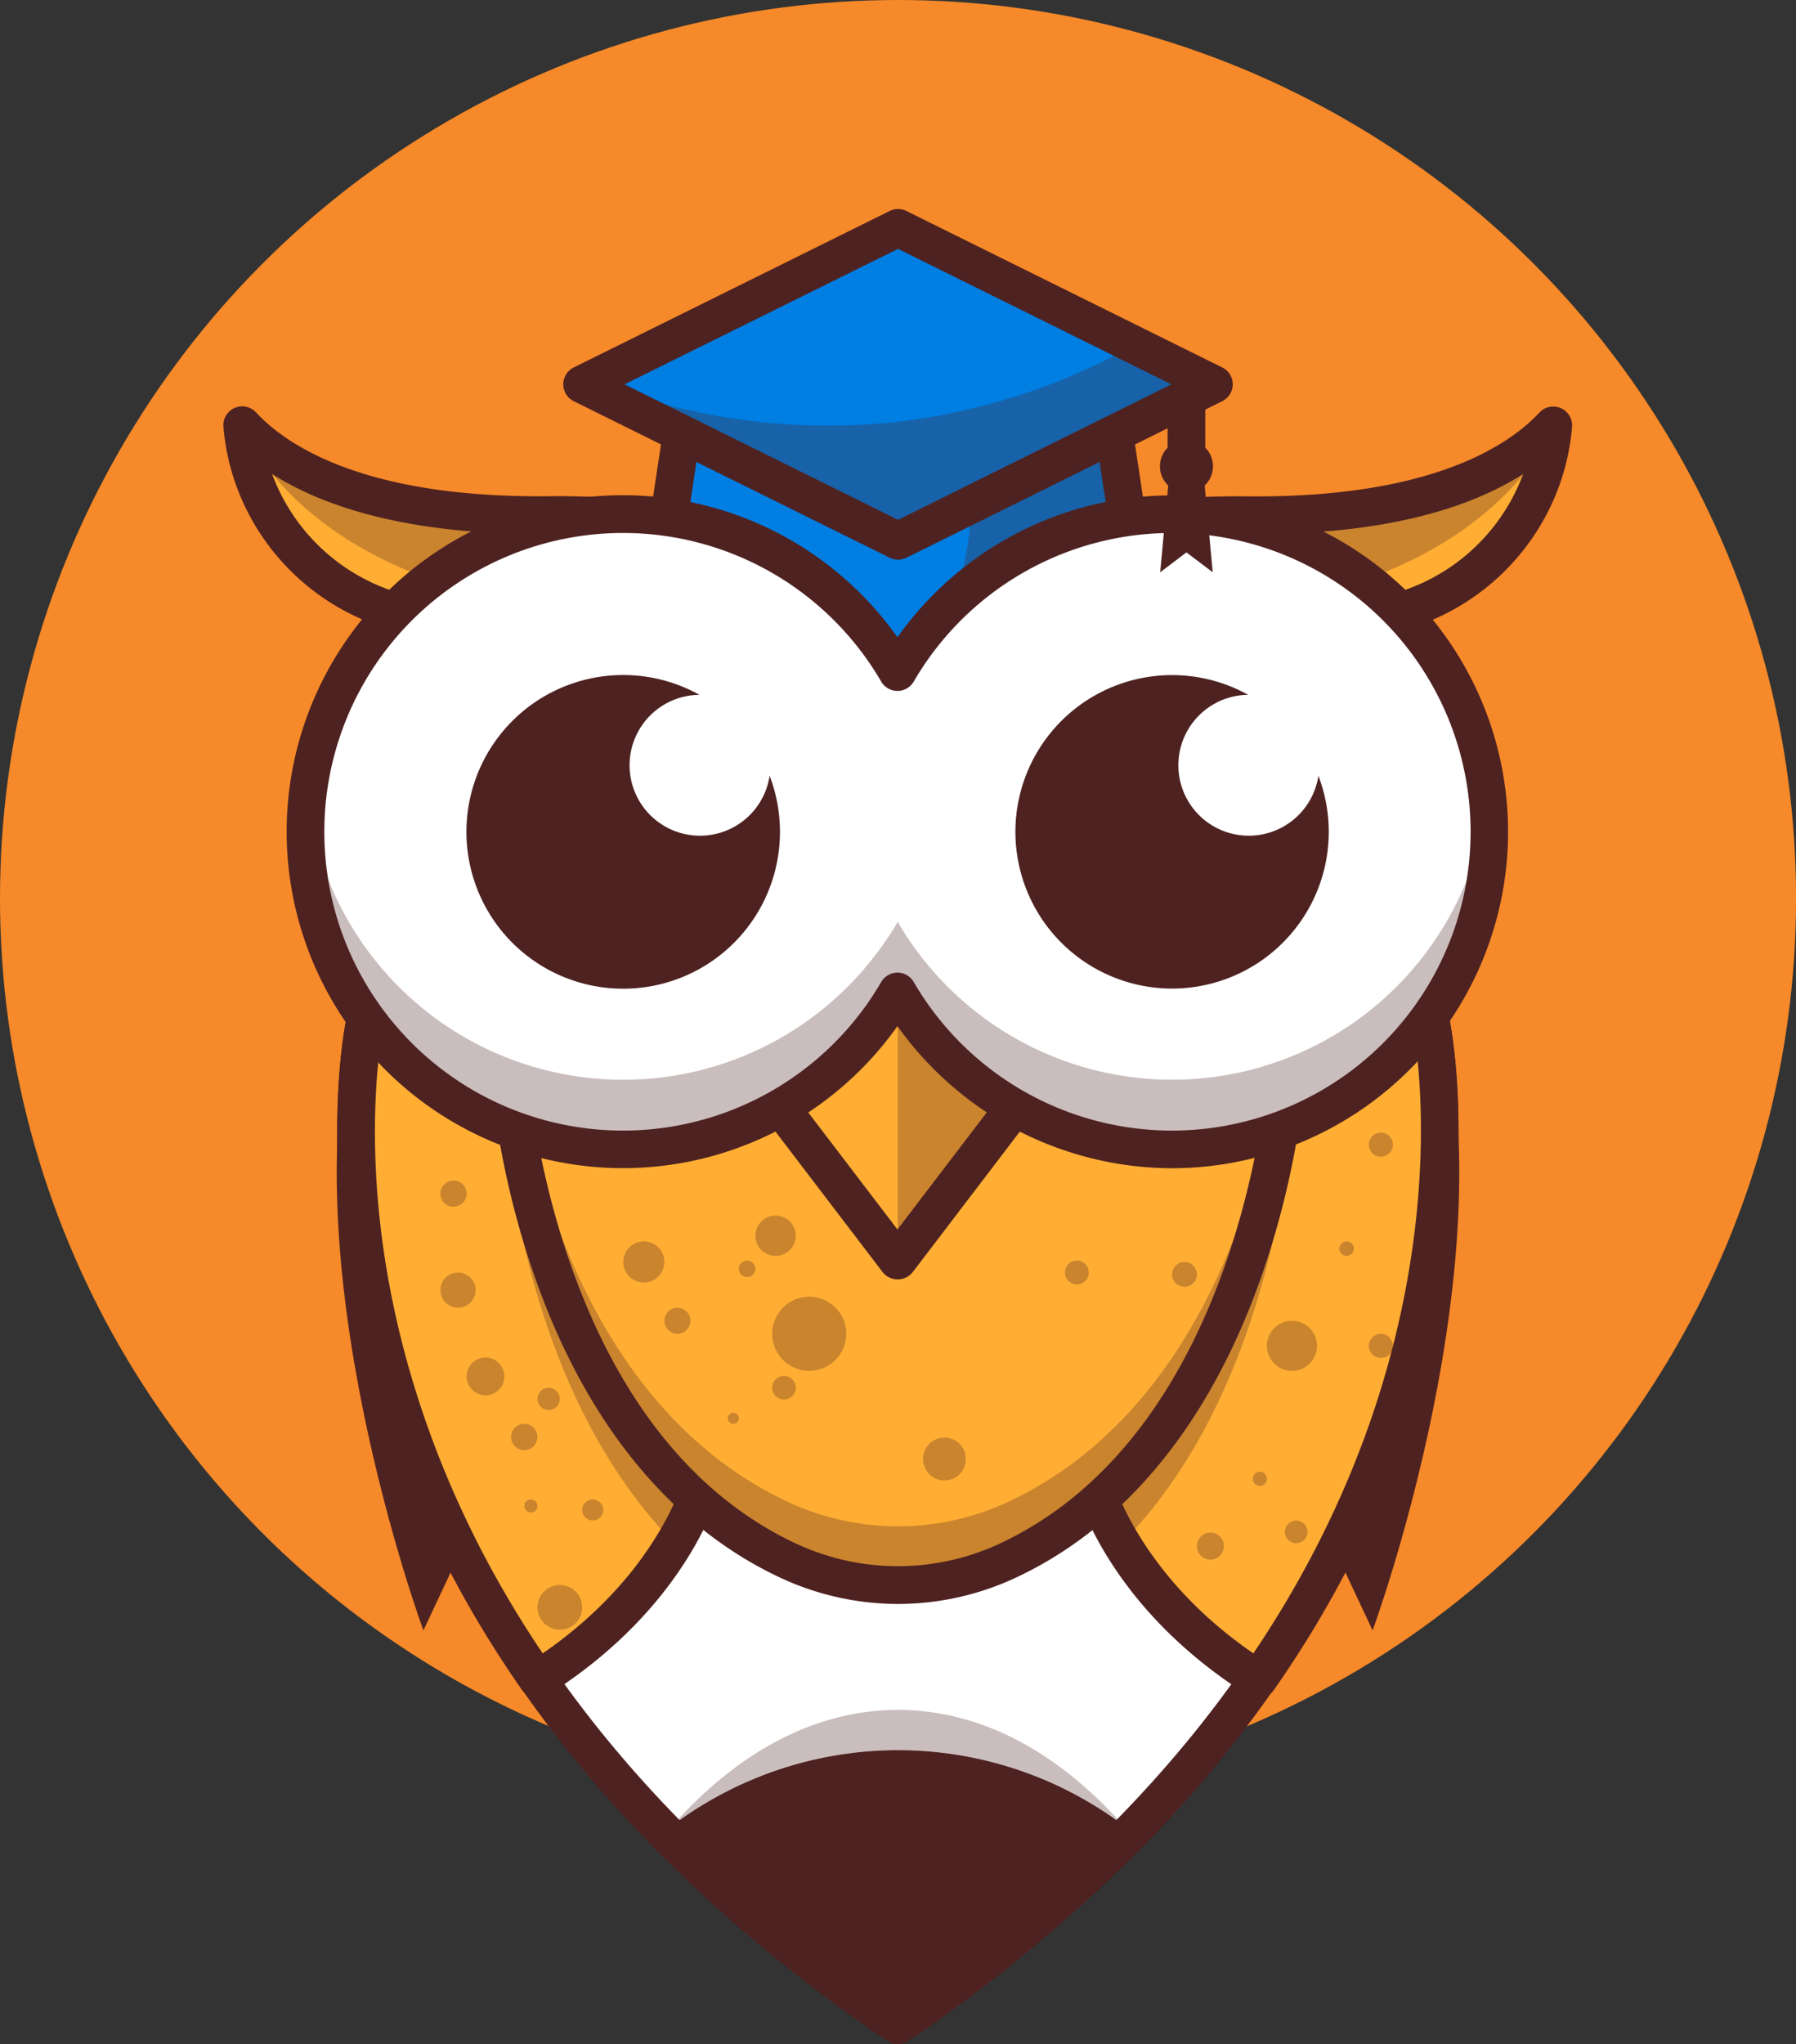
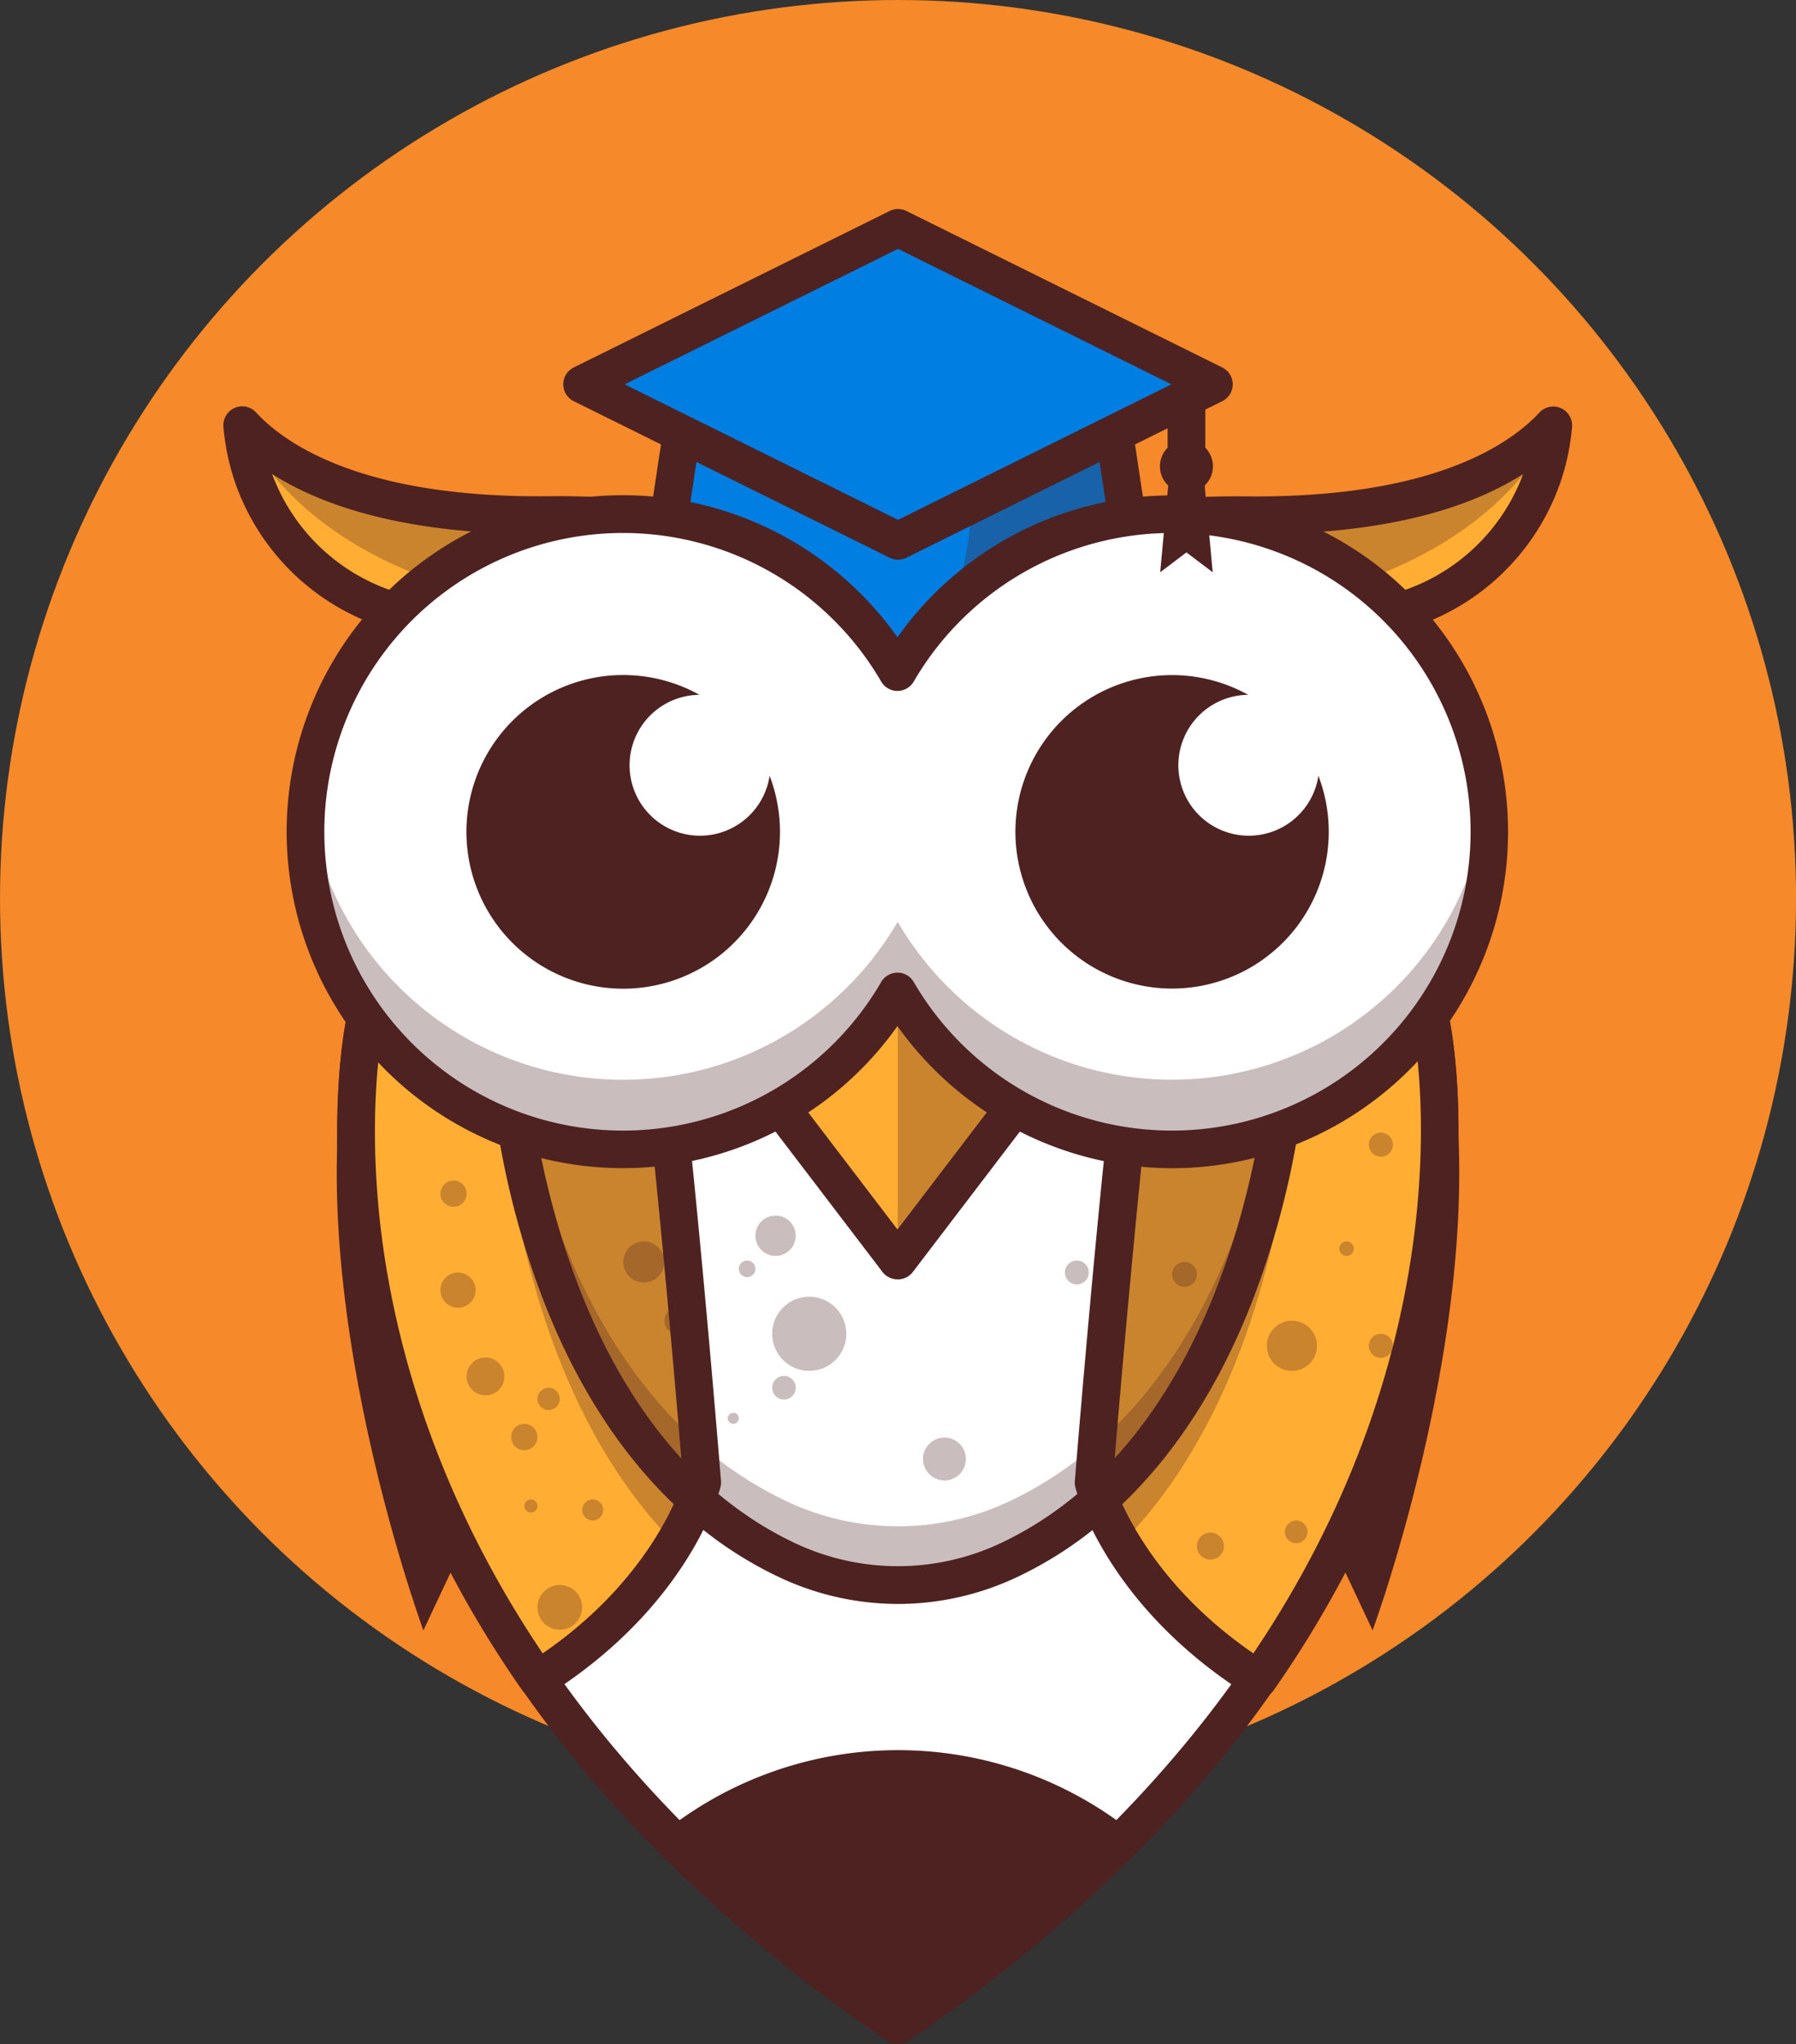
<svg xmlns="http://www.w3.org/2000/svg" fill="#000000" height="398.45" viewBox="0 0 350.21 398.45" width="350.21">
  <rect x="0" y="0" width="350.21" height="398.45" fill="#333333" stroke="none" />
  <g data-name="Layer 2">
    <g data-name="Layer 1">
      <circle cx="175.11" cy="175.11" fill="#f68929" r="175.11" />
      <path d="M225.14,352.3q-2.17,2.34-4.47,4.7c-1.47,1.5-3,3-4.54,4.52-.77.75-1.55,1.51-2.35,2.26q-2.37,2.27-4.87,4.53c-.72.65-1.46,1.32-2.2,2-.57.52-1.16,1-1.75,1.55s-1.25,1.09-1.88,1.62l-.71.61c-.63.55-1.27,1.09-1.93,1.63l-2.07,1.73-2.58,2.09c-1.54,1.24-3.12,2.48-4.72,3.72L188.71,385c-.49.39-1,.77-1.5,1.14-.75.57-1.5,1.11-2.26,1.67-1.06.78-2.13,1.56-3.22,2.33l-1.47,1.05-2.18,1.54-3,2A295.31,295.31,0,0,1,129.55,357a236.79,236.79,0,0,1-24.72-29.69C57.78,260,71.21,198.87,71.21,198.87l53.23-24.64,50.67-23.46L279,198.87S296,276,225.14,352.3Z" fill="#ffffff" />
      <path d="M258.65,298.64l9,19.14s27.08-73.39,12.68-122.42C270.06,265.4,258.65,298.64,258.65,298.64Z" fill="#4e2221" />
      <path d="M91.56,298.64l-9,19.14S55.48,244.39,69.88,195.36C80.15,265.4,91.56,298.64,91.56,298.64Z" fill="#4e2221" />
      <path d="M175.11,398.45a3.66,3.66,0,0,1-2.07-.64,300.34,300.34,0,0,1-46.12-38.26C87,318.7,73,277.09,68.27,249.38c-5.15-30.16-.84-50.45-.65-51.29a3.67,3.67,0,0,1,2-2.55l103.91-48.1a3.68,3.68,0,0,1,3.08,0l103.9,48.1a3.64,3.64,0,0,1,2,2.55c.19.84,4.51,21.13-.64,51.3-4.73,27.71-18.75,69.32-58.66,110.17h0a302.22,302.22,0,0,1-46.12,38.25A3.6,3.6,0,0,1,175.11,398.45ZM74.48,201.4c-.88,5.44-3,23.16,1.09,47.11,4.59,26.59,18.15,66.54,56.61,105.91a291,291,0,0,0,42.93,35.9A293,293,0,0,0,218,354.43h0c38.46-39.37,52-79.33,56.61-105.92,4.14-23.94,2-41.66,1.08-47.11L175.11,154.82ZM220.67,357h0Z" fill="#4e2221" />
      <path d="M136.93,288.94a49.05,49.05,0,0,1-5.42,11.85c-4.6,7.63-12.74,17.73-26.68,26.51C57.78,260,71.21,198.87,71.21,198.87l53.23-24.64c1.63,6.93,3.51,21.57,5.33,38.14C133.52,246.54,136.93,288.94,136.93,288.94Z" fill="#ffae33" />
      <path d="M104.83,331a3.68,3.68,0,0,1-3-1.56c-24.75-35.39-32.75-69.1-35.1-91.16-2.55-24,.76-39.52.9-40.16a3.67,3.67,0,0,1,2-2.55L122.9,170.9a3.66,3.66,0,0,1,5.11,2.49c5,21.25,12.27,111.43,12.58,115.26a3.73,3.73,0,0,1-.1,1.2c-.24.94-6.15,23.21-33.71,40.56A3.66,3.66,0,0,1,104.83,331ZM74.48,201.4c-.75,4.6-2.42,18-.42,36.41,2.22,20.5,9.57,51.56,31.76,84.45,20.31-13.93,26.39-30.55,27.39-33.7-.65-8-6.85-83.35-11.45-109Z" fill="#4e2221" />
-       <path d="M213.29,288.94s5.46,21.6,32.1,38.36C292.44,260,279,198.87,279,198.87l-53.23-24.64C220.8,195.45,213.29,288.94,213.29,288.94Z" fill="#ffae33" />
+       <path d="M213.29,288.94s5.46,21.6,32.1,38.36C292.44,260,279,198.87,279,198.87l-53.23-24.64C220.8,195.45,213.29,288.94,213.29,288.94" fill="#ffae33" />
      <path d="M245.39,331a3.7,3.7,0,0,1-2-.56c-27.56-17.35-33.47-39.62-33.7-40.56a3.47,3.47,0,0,1-.1-1.2c.3-3.83,7.59-94,12.57-115.26a3.7,3.7,0,0,1,2-2.46,3.63,3.63,0,0,1,3.15,0l53.23,24.64a3.64,3.64,0,0,1,2,2.55c.15.64,3.46,16.15.9,40.16-2.35,22.06-10.34,55.77-35.09,91.16A3.68,3.68,0,0,1,245.39,331ZM217,288.56c1,3.15,7.09,19.77,27.4,33.7,39-57.83,33-110.71,31.33-120.86l-47.28-21.89C223.86,205.21,217.65,280.58,217,288.56Zm-3.71.38h0Z" fill="#4e2221" />
      <path d="M220.67,357a297.3,297.3,0,0,1-45.56,37.78A295.31,295.31,0,0,1,129.55,357a73.31,73.31,0,0,1,91.12,0Z" fill="#4e2221" />
      <g opacity="0.3">
-         <path d="M175.11,341.12a72.9,72.9,0,0,1,43.75,14.5c-12.59-14.12-27.61-22.34-43.75-22.34s-31.18,8.22-43.76,22.33A73,73,0,0,1,175.11,341.12Z" fill="#4e2221" />
-       </g>
+         </g>
      <g opacity="0.3">
        <path d="M136.93,288.94a49.05,49.05,0,0,1-5.42,11.85c-30.66-31-33.15-82.93-33.15-82.93l31.41-5.49C133.52,246.54,136.93,288.94,136.93,288.94Z" fill="#4e2221" />
      </g>
      <g opacity="0.3">
        <path d="M213.29,288.94a49.05,49.05,0,0,0,5.42,11.85c30.66-31,33.15-82.93,33.15-82.93l-31.42-5.49C216.7,246.54,213.29,288.94,213.29,288.94Z" fill="#4e2221" />
      </g>
-       <path d="M175.11,192.68,99,206s3.55,74.19,54.51,98.16a50.81,50.81,0,0,0,43.18,0c51-24,54.51-98.16,54.51-98.16Z" fill="#ffae33" />
      <g opacity="0.3">
        <path d="M196.7,292.68a50.81,50.81,0,0,1-43.18,0c-38.66-18.18-50-65.27-53.27-86.94L99,206s3.55,74.19,54.51,98.16a50.81,50.81,0,0,0,43.18,0c51-24,54.51-98.16,54.51-98.16l-1.24-.22C246.73,227.41,235.36,274.5,196.7,292.68Z" fill="#4e2221" />
      </g>
      <path d="M175.11,312.63A54.31,54.31,0,0,1,152,307.44c-21.77-10.24-38.46-31.06-48.29-60.22a167.24,167.24,0,0,1-8.33-41.08,3.68,3.68,0,0,1,3-3.8l76.1-13.28a3.81,3.81,0,0,1,1.26,0l76.1,13.28a3.69,3.69,0,0,1,3,3.8,167,167,0,0,1-8.34,41.08c-9.82,29.16-26.52,50-48.28,60.22A54.38,54.38,0,0,1,175.11,312.63ZM102.94,209c1.42,14.26,9.72,71.84,52.14,91.8a47,47,0,0,0,40,0c42.49-20,50.74-77.54,52.15-91.8l-72.17-12.6Z" fill="#4e2221" />
      <path d="M216.52 79.47L175.1 59.84 133.69 79.47 125.93 130.89 175.1 155.33 224.28 130.89 216.52 79.47z" fill="#007ee2" />
      <g opacity="0.3">
        <path d="M165,150.33l.89.44c18.58-1.2,39.4-12.68,57.4-26.23l-6.81-45.07-8-3.8C197.47,82.76,189,88.24,189,88.24S195.24,120.64,165,150.33Z" fill="#4e2221" />
      </g>
      <path d="M175.11,159a3.65,3.65,0,0,1-1.64-.38l-49.18-24.45a3.66,3.66,0,0,1-2-3.83l7.76-51.42a3.69,3.69,0,0,1,2.05-2.77l41.42-19.63a3.69,3.69,0,0,1,3.15,0L218.1,76.15a3.73,3.73,0,0,1,2.06,2.77l7.76,51.42a3.67,3.67,0,0,1-2,3.83l-49.18,24.45A3.61,3.61,0,0,1,175.11,159ZM130,128.79l45.15,22.44,45.14-22.44L213.19,82,175.11,63.9,137,82Z" fill="#4e2221" />
      <path d="M199.51 213.61L175.05 245.69 150.57 213.61 175.05 159.47 182.12 175.1 199.51 213.61z" fill="#ffae33" />
      <path d="M226.29,101.1a155.15,155.15,0,0,1,16.86-.71c36.85.37,53-10.27,59.71-17.51a41.33,41.33,0,0,1-37.78,37.73l-64.29,51.9-26.33-29S184.75,105.2,226.29,101.1Z" fill="#ffae33" />
      <path d="M175.62,143.48l-26.33,29L85,120.62A41.47,41.47,0,0,1,49.62,93.67a40.68,40.68,0,0,1-2.39-10.79c6.7,7.25,22.85,17.89,59.7,17.51a155.15,155.15,0,0,1,16.86.71,58.89,58.89,0,0,1,28.31,10.11C170.35,123.86,175.62,143.48,175.62,143.48Z" fill="#ffae33" />
      <path d="M175,249.36a3.69,3.69,0,0,1-2.92-1.44l-24.47-32.08a3.69,3.69,0,0,1-.43-3.74L171.7,158a3.67,3.67,0,0,1,6.69,0l24.47,54.14a3.66,3.66,0,0,1-.43,3.74L178,247.92A3.66,3.66,0,0,1,175,249.36Zm-20.22-36.23L175,239.64l20.23-26.51L175,168.38Z" fill="#4e2221" />
      <path d="M200.79,176.18a3.65,3.65,0,0,1-2.72-1.21l-26.33-29a3.63,3.63,0,0,1-.82-3.41,65.7,65.7,0,0,1,11-20.94c7.53-9.78,21.27-21.9,44-24.14h0a156.62,156.62,0,0,1,17.26-.73c36.08.36,51.18-10.08,57-16.34a3.68,3.68,0,0,1,6.36,2.8,44.58,44.58,0,0,1-2.61,11.76,45.25,45.25,0,0,1-37.38,29.22l-63.43,51.2A3.67,3.67,0,0,1,200.79,176.18Zm-22.18-33.59,22.57,24.88,61.6-49.71a3.67,3.67,0,0,1,2-.8A37.88,37.88,0,0,0,297,92.4h0c-10.09,6.42-26.69,12-53.91,11.67a152,152,0,0,0-16.45.69h0C193.2,108.06,181.26,135.21,178.61,142.59Zm47.68-41.49h0Z" fill="#4e2221" />
      <path d="M149.29,176.18a3.64,3.64,0,0,1-2.3-.82l-63.44-51.2A45.25,45.25,0,0,1,46.17,94.94a44.56,44.56,0,0,1-2.6-11.76,3.67,3.67,0,0,1,6.35-2.8c5.79,6.26,20.91,16.71,57,16.34a156.84,156.84,0,0,1,17.26.73c22.76,2.24,36.51,14.36,44,24.14a66.1,66.1,0,0,1,11,20.94,3.66,3.66,0,0,1-.83,3.41L152,175A3.65,3.65,0,0,1,149.29,176.18ZM53.06,92.39h0A37.89,37.89,0,0,0,85.31,117a3.7,3.7,0,0,1,2,.8l61.59,49.71,22.58-24.9c-2.59-7.46-14.26-34.48-48-37.82h0a151.85,151.85,0,0,0-16.45-.69C79.77,104.33,63.15,98.81,53.06,92.39Z" fill="#4e2221" />
      <g opacity="0.3">
        <path d="M199.51,213.61l-24.46,32.08v-66s2.69-1.92,7.06-4.58Z" fill="#4e2221" />
      </g>
      <g opacity="0.3">
        <path d="M198.11,111.21c6.67,4.26,11.45,5.28,22.82,8.71,68.88,0,82.05-37,82.05-37-6.7,7.25-22.85,17.89-59.7,17.51a155.15,155.15,0,0,0-16.86.71A58.93,58.93,0,0,0,198.11,111.21Z" fill="#4e2221" />
      </g>
      <g opacity="0.3">
        <path d="M152.1,111.21c-6.67,4.26-11.45,5.28-22.81,8.71-68.89,0-82.06-37-82.06-37,6.7,7.25,22.85,17.89,59.7,17.51a155.15,155.15,0,0,1,16.86.71A58.89,58.89,0,0,1,152.1,111.21Z" fill="#4e2221" />
      </g>
      <circle cx="228.55" cy="162.13" fill="#ffffff" r="61.9" transform="rotate(-45 228.544 162.124)" />
      <path d="M257.08,151.21a13.73,13.73,0,1,1-13.69-15.78,30.55,30.55,0,1,0,13.69,15.78Z" fill="#4e2221" />
      <circle cx="121.54" cy="162.13" fill="#ffffff" r="61.9" transform="rotate(-45 121.544 162.125)" />
      <g opacity="0.3">
        <path d="M290.07,155.33a61.89,61.89,0,0,1-111.19,30.15,60.39,60.39,0,0,1-3.83-5.79,62.53,62.53,0,0,1-3.85,5.79A61.89,61.89,0,0,1,60,155.33a63.69,63.69,0,0,0-.37,6.8,61.91,61.91,0,0,0,115.41,31.14,61.9,61.9,0,0,0,115.4-31.14A63.68,63.68,0,0,0,290.07,155.33Z" fill="#4e2221" />
      </g>
      <path d="M150.07,151.21a13.73,13.73,0,1,1-13.68-15.78,30.57,30.57,0,1,0,13.68,15.78Z" fill="#4e2221" />
      <path d="M228.55,227.7A65.88,65.88,0,0,1,175,200a65.58,65.58,0,1,1,0-75.79A65.57,65.57,0,1,1,228.55,227.7ZM175,189.58a3.65,3.65,0,0,1,3.17,1.82,58.24,58.24,0,1,0,0-58.55,3.67,3.67,0,0,1-6.34,0,58.24,58.24,0,1,0,0,58.55A3.67,3.67,0,0,1,175,189.58Z" fill="#4e2221" />
      <path d="M236.7 74.91L175.11 105.41 125.02 80.61 113.52 74.91 175.11 44.41 236.7 74.91z" fill="#007ee2" />
      <path d="M175.11,109.09a3.71,3.71,0,0,1-1.63-.38L111.88,78.2a3.67,3.67,0,0,1,0-6.58l61.6-30.5a3.66,3.66,0,0,1,3.26,0l61.59,30.5a3.67,3.67,0,0,1,0,6.58l-61.59,30.51A3.78,3.78,0,0,1,175.11,109.09ZM121.79,74.91l53.32,26.41,53.31-26.41-53.31-26.4Z" fill="#4e2221" />
      <g opacity="0.3">
-         <path d="M221.2,67.24a122.6,122.6,0,0,1-32.29,12.53c-39.15,9.39-71-4.86-71-4.86l-1.36,1.52L125,80.61l50.09,24.8,61.59-30.5Z" fill="#4e2221" />
-       </g>
+         </g>
      <path d="M231.35,93a3.67,3.67,0,0,1-3.67-3.67V77.21a3.67,3.67,0,0,1,7.34,0V89.33A3.67,3.67,0,0,1,231.35,93Z" fill="#4e2221" />
      <circle cx="231.35" cy="90.89" fill="#4e2221" r="5.17" />
      <path d="M234.6 91.37L231.35 90.89 228.1 91.37 226.23 111.54 231.35 107.67 236.47 111.54 234.6 91.37z" fill="#4e2221" />
      <g fill="#4e2221" opacity="0.3">
        <circle cx="125.54" cy="245.97" r="4.01" />
        <circle cx="209.98" cy="248.02" r="2.33" />
        <circle cx="230.97" cy="248.39" r="2.42" />
        <circle cx="184.16" cy="284.38" r="4.18" />
        <circle cx="152.87" cy="270.48" r="2.3" />
        <circle cx="157.8" cy="259.97" r="7.23" />
        <circle cx="145.68" cy="247.31" r="1.62" />
        <circle cx="151.23" cy="240.86" r="3.93" />
        <circle cx="132.09" cy="257.43" r="2.54" />
        <circle cx="142.99" cy="276.44" r="1.08" />
        <circle cx="89.31" cy="251.46" r="3.43" />
        <circle cx="102.23" cy="280.09" r="2.57" />
        <circle cx="109.16" cy="313.29" r="4.36" />
        <circle cx="115.58" cy="294.31" r="2.06" />
        <circle cx="103.52" cy="293.53" r="1.28" />
        <circle cx="94.67" cy="268.28" r="3.69" />
        <circle cx="106.98" cy="272.66" r="2.18" />
        <circle cx="88.43" cy="232.66" r="2.56" />
        <circle cx="236.02" cy="301.35" r="2.64" />
-         <circle cx="245.66" cy="288.24" r="1.38" />
        <circle cx="252.75" cy="298.58" r="2.21" />
        <circle cx="251.92" cy="262.32" r="4.89" />
        <circle cx="262.58" cy="243.38" r="1.42" />
        <circle cx="269.26" cy="223.11" r="2.35" />
        <circle cx="269.26" cy="262.32" r="2.35" />
      </g>
    </g>
  </g>
</svg>